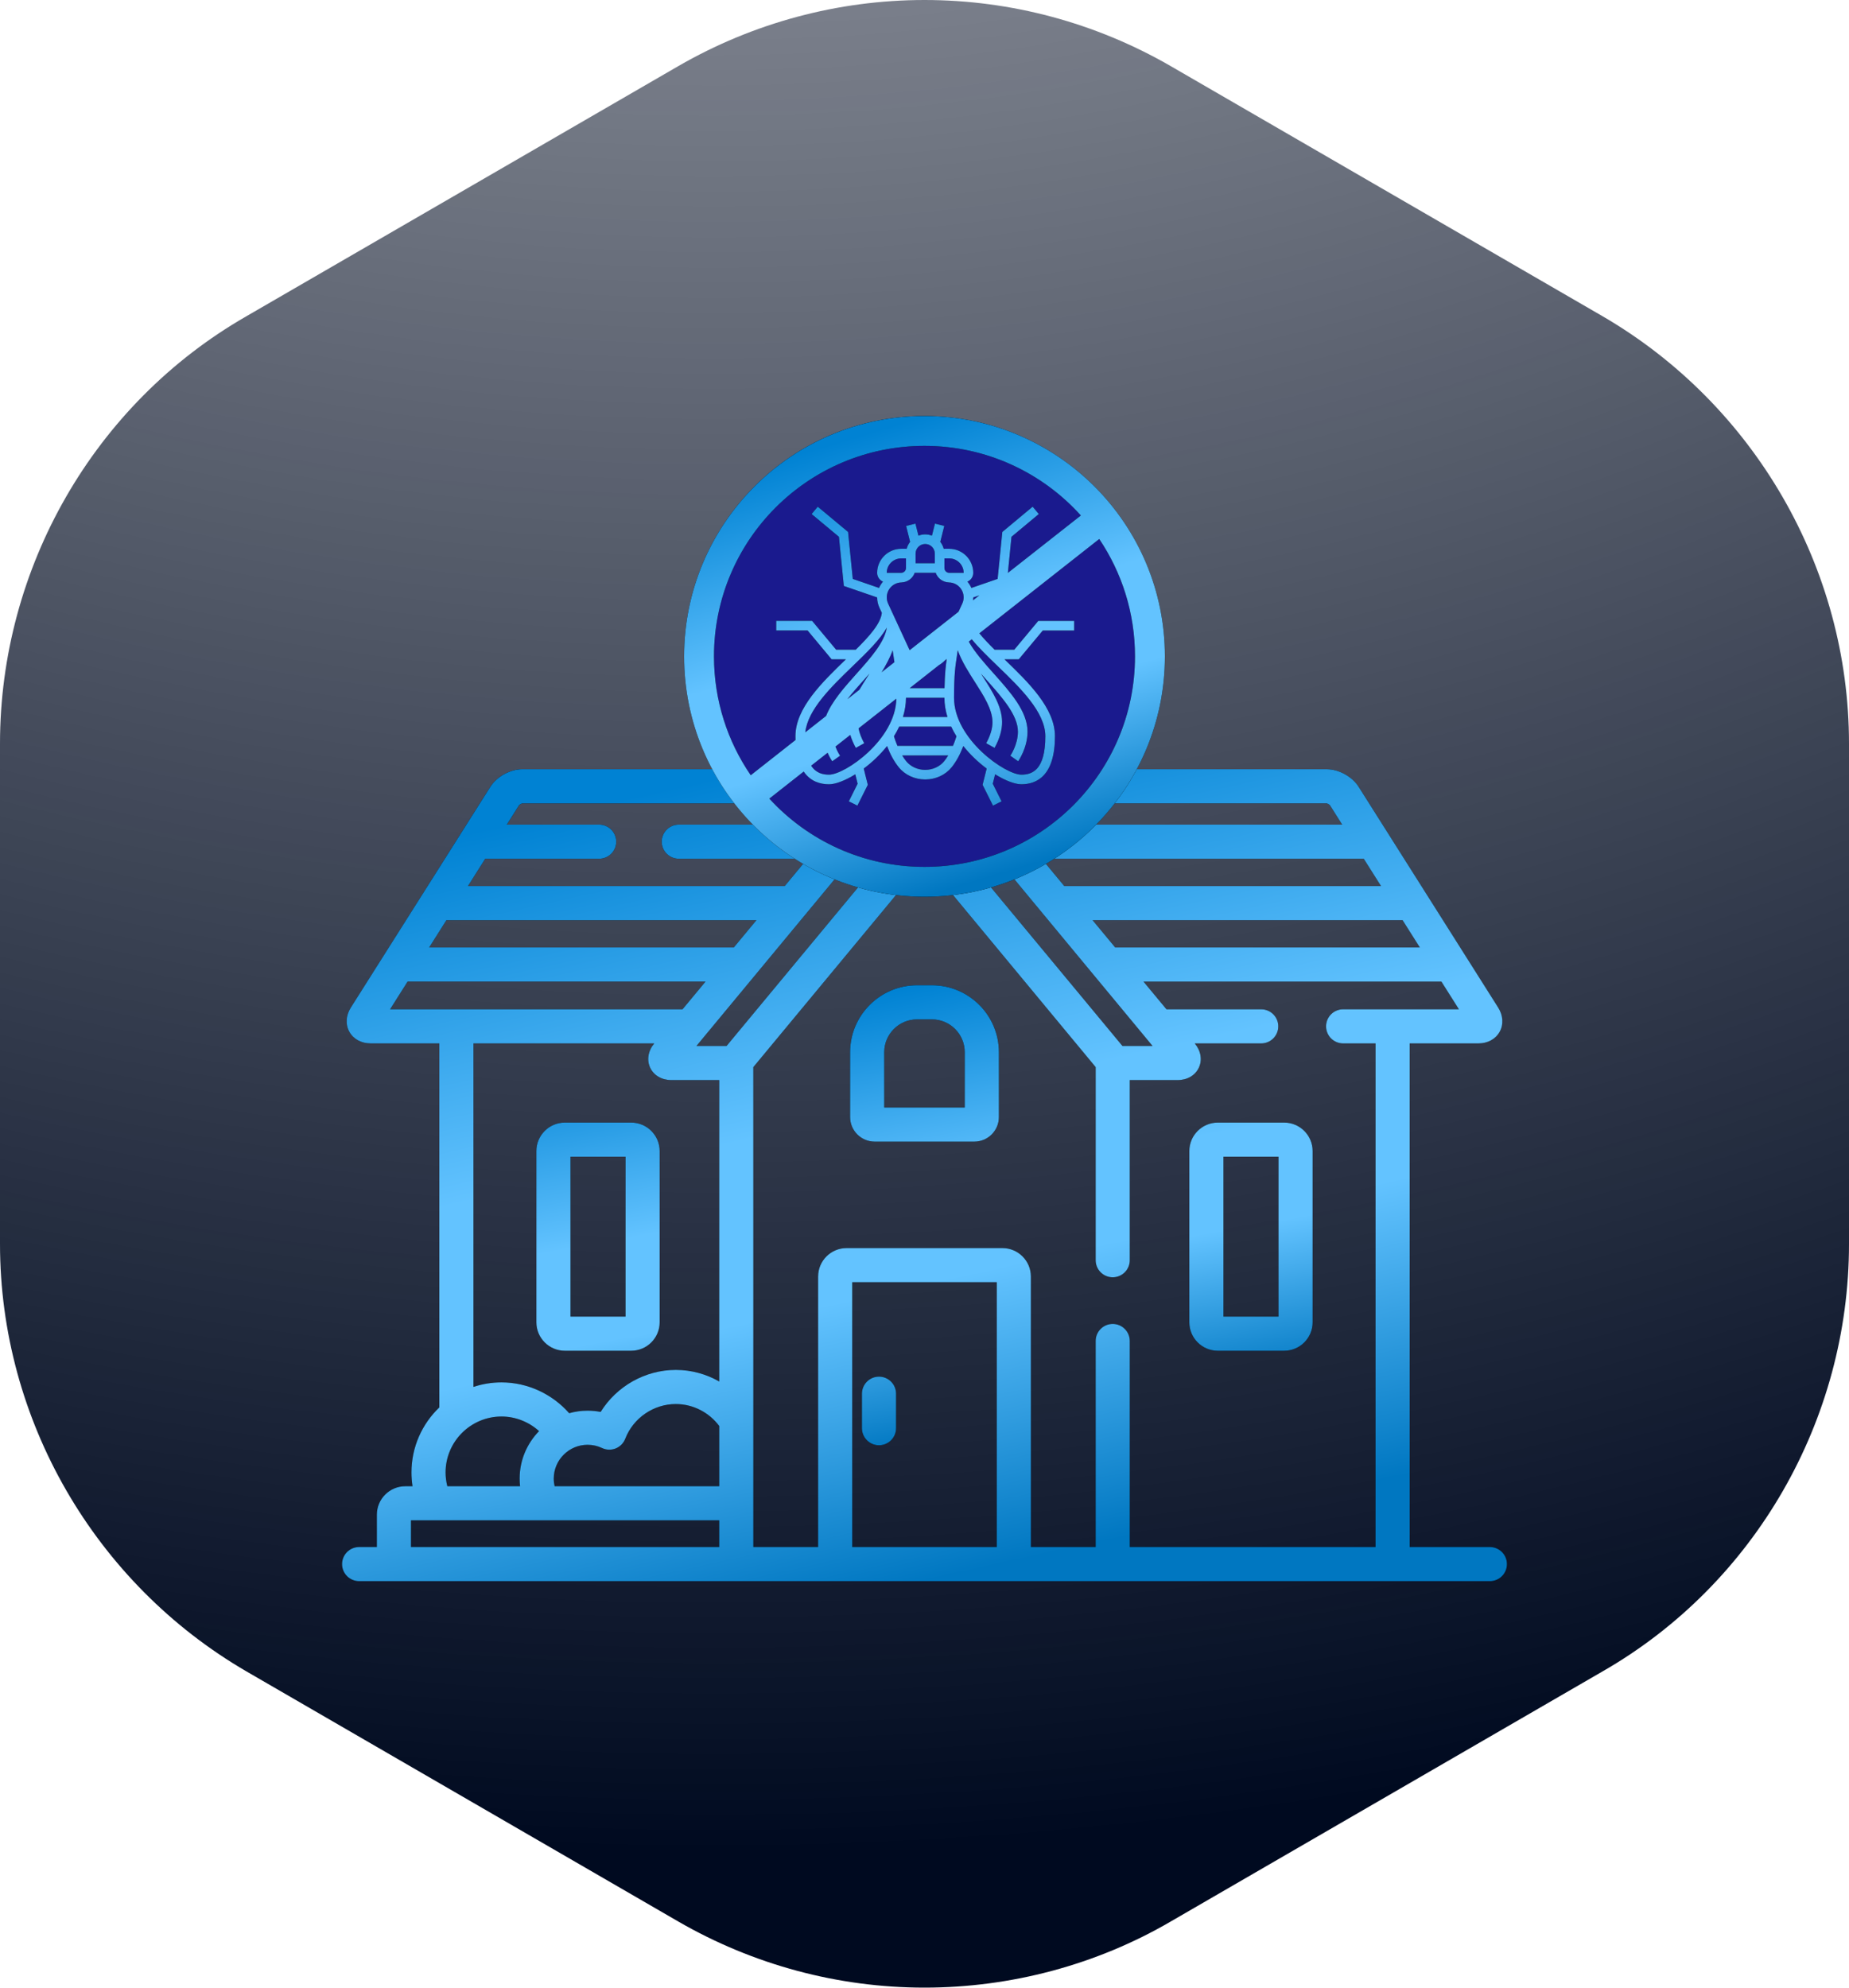
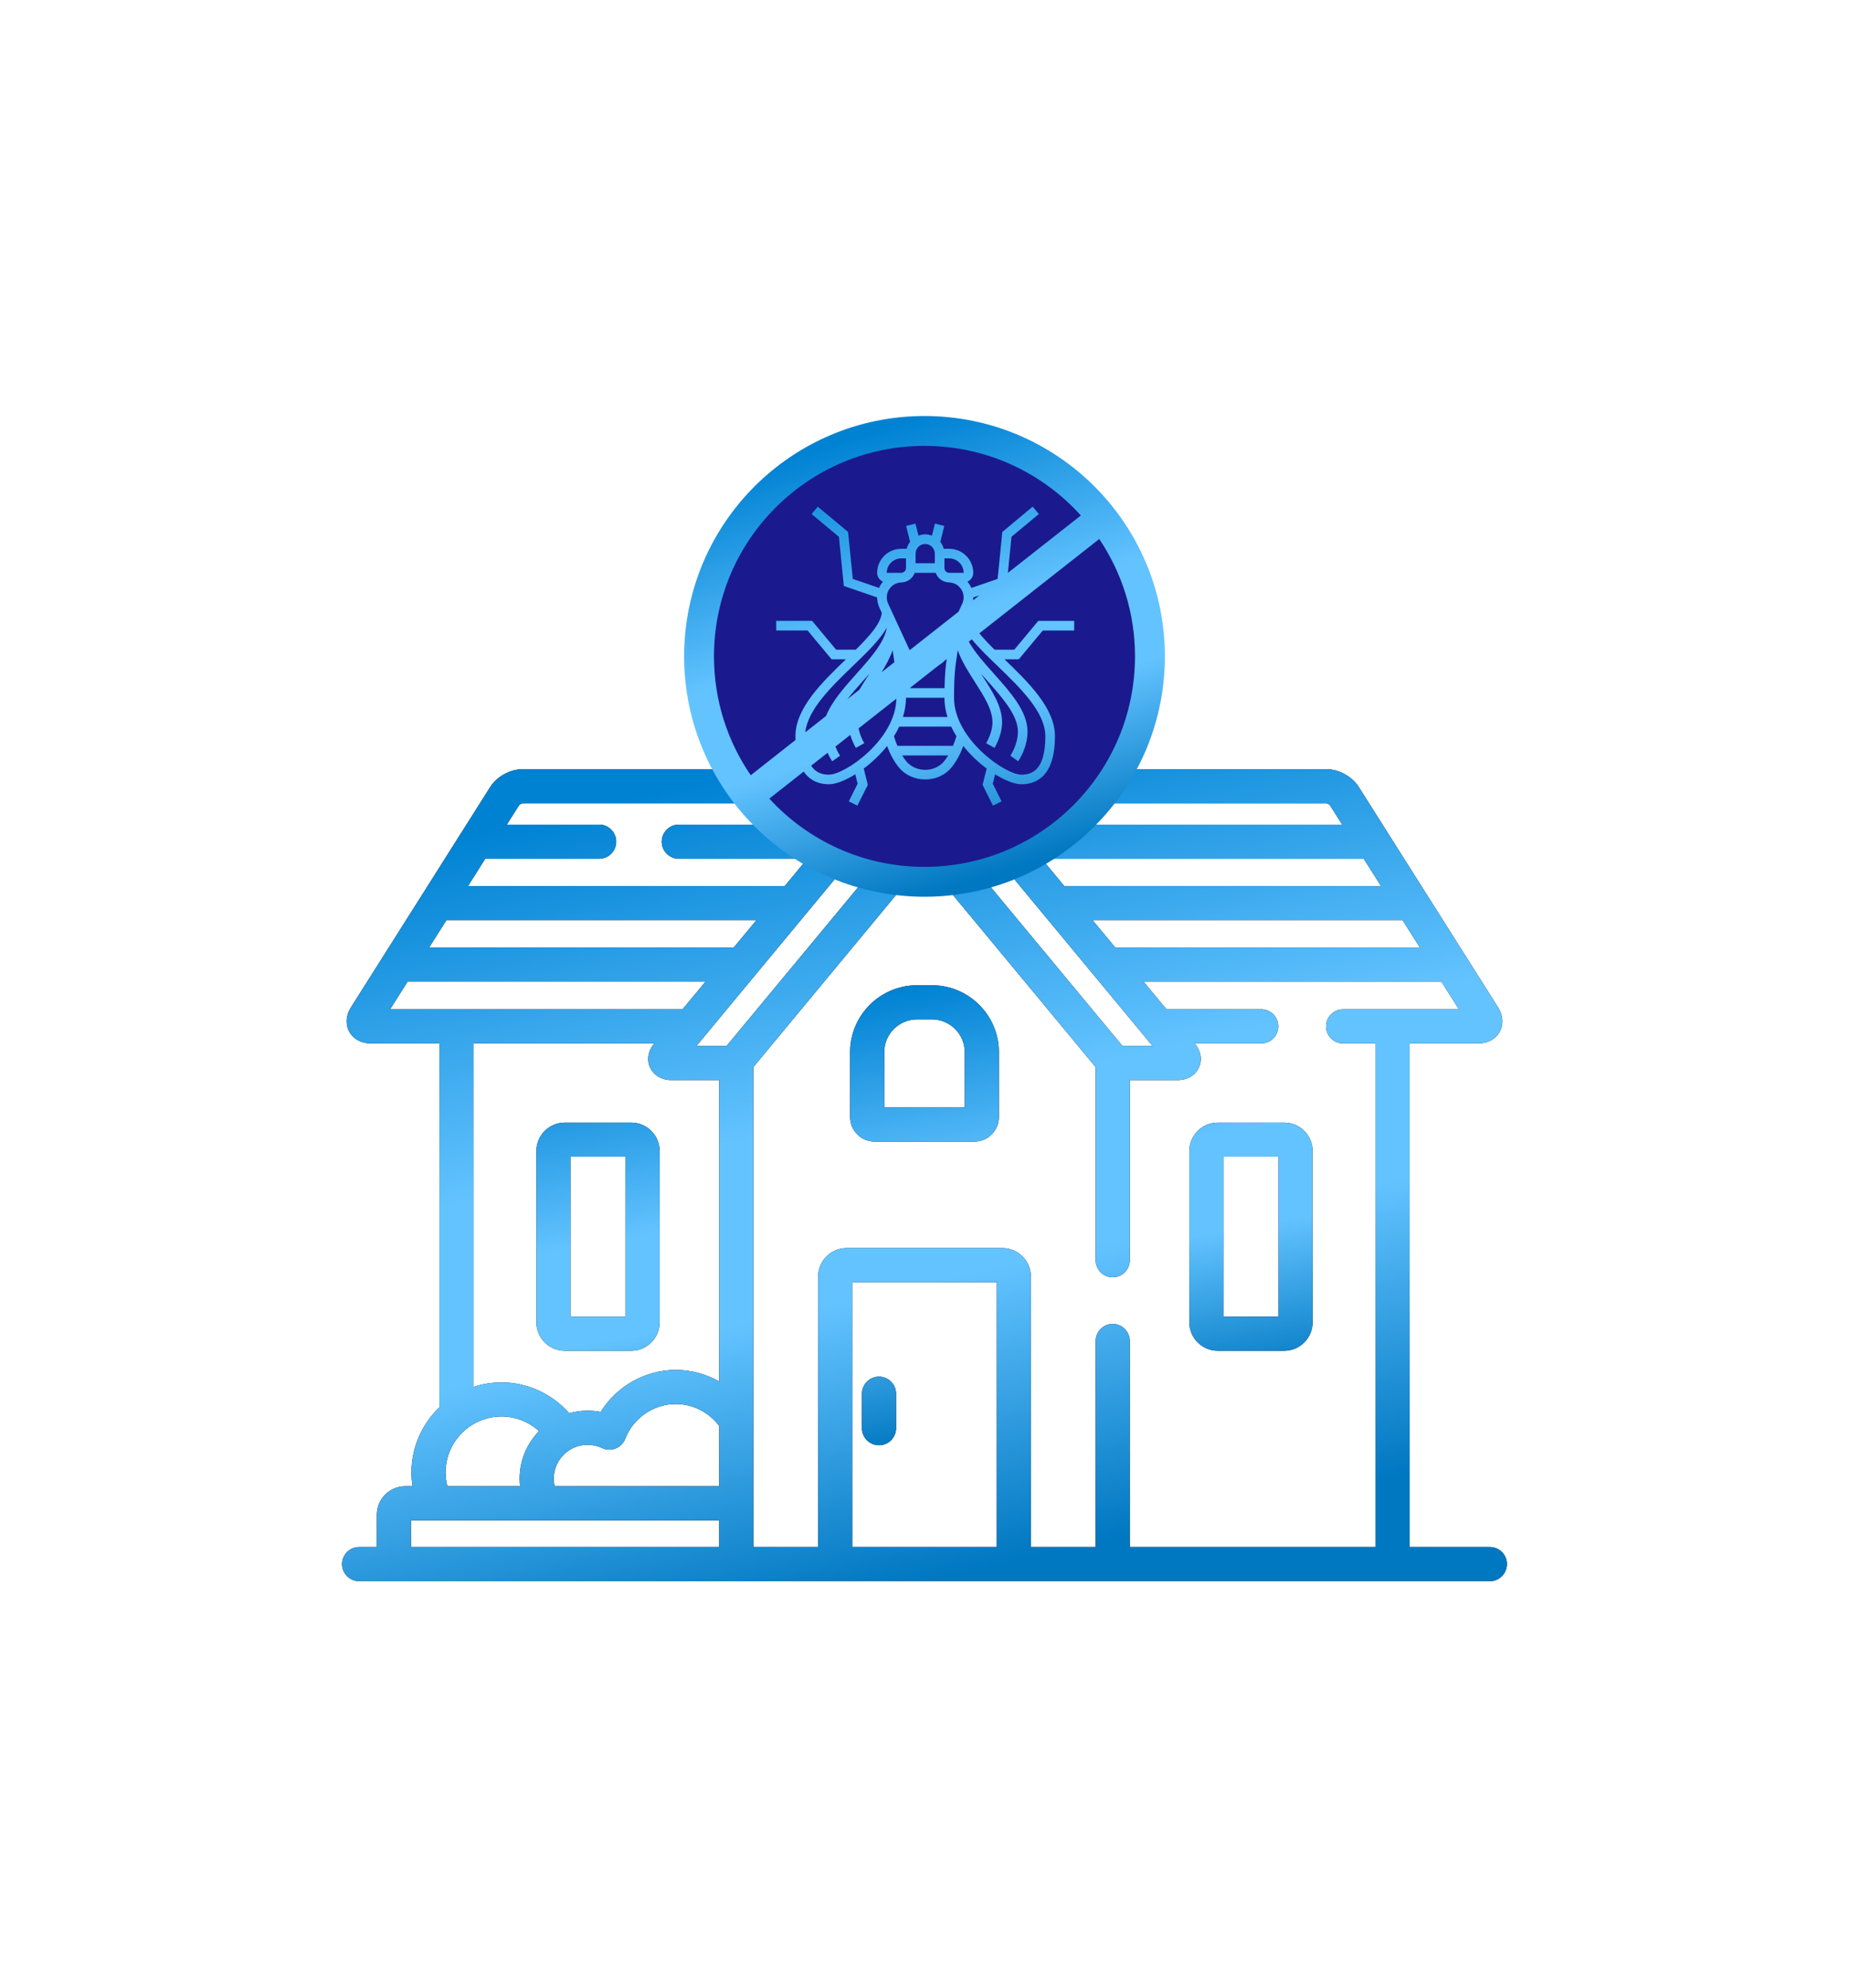
<svg xmlns="http://www.w3.org/2000/svg" width="200" height="215" viewBox="0 0 200 215" fill="none">
-   <path d="M100 215C90.656 215 81.475 212.533 73.361 207.844L26.639 180.784C10.246 171.243 0 153.56 0 134.56V80.44C0 61.44 10.164 43.674 26.639 34.216L73.361 7.156C81.475 2.467 90.656 0 100 0C109.344 0 118.525 2.467 126.639 7.156L173.361 34.216C189.754 43.757 200 61.44 200 80.44V134.56C200 153.56 189.836 171.326 173.361 180.784L126.639 207.844C118.607 212.533 109.344 215 100 215Z" fill="url(#paint0_radial_6316_1898)" />
  <g clip-path="url(#clip0_6316_1898)" filter="url(#filter0_dd_6316_1898)">
    <path d="M95.078 148.909C94.588 148.909 94.119 149.103 93.773 149.45C93.427 149.796 93.232 150.265 93.232 150.755V154.486C93.232 154.976 93.427 155.445 93.773 155.792C94.119 156.138 94.588 156.332 95.078 156.332C95.567 156.332 96.037 156.138 96.383 155.792C96.729 155.445 96.924 154.976 96.924 154.486V150.755C96.924 150.512 96.876 150.272 96.783 150.048C96.69 149.824 96.554 149.621 96.383 149.45C96.212 149.278 96.008 149.142 95.784 149.049C95.56 148.957 95.32 148.909 95.078 148.909ZM68.277 121.429H61.094C59.398 121.429 58.018 122.809 58.018 124.505V143.033C58.018 144.73 59.398 146.11 61.094 146.11H68.277C69.972 146.11 71.353 144.73 71.353 143.033V124.505C71.353 122.809 69.972 121.429 68.277 121.429V121.429ZM67.662 142.418H61.709V125.12H67.662V142.418ZM138.906 121.429H131.723C130.027 121.429 128.646 122.809 128.646 124.505V143.033C128.646 144.73 130.027 146.11 131.723 146.11H138.906C140.601 146.11 141.982 144.73 141.982 143.033V124.505C141.982 122.809 140.601 121.429 138.906 121.429V121.429ZM138.29 142.418H132.338V125.12H138.29V142.418ZM100.804 106.574H99.195C95.202 106.574 91.954 109.823 91.954 113.817V120.832C91.954 122.296 93.145 123.487 94.609 123.487H105.391C106.855 123.487 108.046 122.296 108.046 120.832V113.817C108.046 109.823 104.798 106.574 100.804 106.574ZM95.644 119.796V113.817C95.644 111.858 97.237 110.265 99.195 110.265H100.804C102.762 110.265 104.354 111.858 104.354 113.817V119.796H95.644Z" fill="black" />
    <path d="M95.078 148.909C94.588 148.909 94.119 149.103 93.773 149.45C93.427 149.796 93.232 150.265 93.232 150.755V154.486C93.232 154.976 93.427 155.445 93.773 155.792C94.119 156.138 94.588 156.332 95.078 156.332C95.567 156.332 96.037 156.138 96.383 155.792C96.729 155.445 96.924 154.976 96.924 154.486V150.755C96.924 150.512 96.876 150.272 96.783 150.048C96.69 149.824 96.554 149.621 96.383 149.45C96.212 149.278 96.008 149.142 95.784 149.049C95.56 148.957 95.32 148.909 95.078 148.909ZM68.277 121.429H61.094C59.398 121.429 58.018 122.809 58.018 124.505V143.033C58.018 144.73 59.398 146.11 61.094 146.11H68.277C69.972 146.11 71.353 144.73 71.353 143.033V124.505C71.353 122.809 69.972 121.429 68.277 121.429V121.429ZM67.662 142.418H61.709V125.12H67.662V142.418ZM138.906 121.429H131.723C130.027 121.429 128.646 122.809 128.646 124.505V143.033C128.646 144.73 130.027 146.11 131.723 146.11H138.906C140.601 146.11 141.982 144.73 141.982 143.033V124.505C141.982 122.809 140.601 121.429 138.906 121.429V121.429ZM138.29 142.418H132.338V125.12H138.29V142.418ZM100.804 106.574H99.195C95.202 106.574 91.954 109.823 91.954 113.817V120.832C91.954 122.296 93.145 123.487 94.609 123.487H105.391C106.855 123.487 108.046 122.296 108.046 120.832V113.817C108.046 109.823 104.798 106.574 100.804 106.574ZM95.644 119.796V113.817C95.644 111.858 97.237 110.265 99.195 110.265H100.804C102.762 110.265 104.354 111.858 104.354 113.817V119.796H95.644Z" fill="url(#paint1_linear_6316_1898)" />
    <path d="M161.154 167.341H152.479V112.864H159.924C160.924 112.864 161.781 112.393 162.216 111.604C162.651 110.815 162.591 109.838 162.057 108.992L146.959 85.106C146.264 84.005 144.813 83.206 143.512 83.206H104.644L102.206 80.265C101.649 79.593 100.844 79.207 100 79.207C99.155 79.207 98.351 79.592 97.794 80.265L95.356 83.206H56.488C55.186 83.206 53.736 84.005 53.04 85.106L37.943 108.992C37.408 109.839 37.349 110.814 37.784 111.604C38.219 112.393 39.076 112.864 40.076 112.864H47.522V152.237C45.665 154.013 44.506 156.509 44.506 159.275C44.506 159.782 44.547 160.278 44.622 160.765H43.839C42.143 160.765 40.763 162.145 40.763 163.841V167.341H38.846C38.356 167.341 37.887 167.536 37.541 167.882C37.194 168.228 37 168.697 37 169.187C37 169.676 37.194 170.146 37.541 170.492C37.887 170.838 38.356 171.032 38.846 171.032H161.154C161.644 171.032 162.113 170.838 162.459 170.492C162.806 170.146 163 169.676 163 169.187C163 168.697 162.806 168.228 162.459 167.882C162.113 167.536 161.644 167.341 161.154 167.341V167.341ZM153.578 102.487H120.629L118.181 99.534H151.711L153.578 102.487ZM147.511 92.889L149.378 95.843H115.12L112.672 92.889H147.511ZM143.492 86.897C143.593 86.915 143.781 87.019 143.849 87.094L145.178 89.198H109.611L107.705 86.897H143.492ZM52.488 92.889H64.809C65.298 92.889 65.768 92.695 66.114 92.349C66.46 92.003 66.654 91.533 66.654 91.044C66.654 90.554 66.46 90.085 66.114 89.739C65.768 89.392 65.298 89.198 64.809 89.198H54.821L56.151 87.094C56.219 87.019 56.407 86.915 56.507 86.897H92.295L90.388 89.198H73.422C72.932 89.198 72.463 89.392 72.117 89.739C71.771 90.085 71.576 90.554 71.576 91.044C71.576 91.533 71.771 92.003 72.117 92.349C72.463 92.695 72.932 92.889 73.422 92.889H87.328L84.879 95.843H50.622L52.488 92.889ZM48.289 99.534H81.819L79.37 102.487H46.422L48.289 99.534ZM42.196 109.173L44.089 106.178H76.311L73.827 109.173H42.196ZM77.796 149.434C76.398 148.637 74.792 148.182 73.099 148.182C69.774 148.182 66.691 149.953 64.97 152.726C64.505 152.635 64.031 152.59 63.557 152.59C62.868 152.59 62.2 152.687 61.567 152.866C59.745 150.798 57.084 149.532 54.248 149.532C53.188 149.532 52.168 149.705 51.213 150.02V112.864H70.767C70.097 113.674 69.933 114.656 70.326 115.493C70.72 116.332 71.583 116.833 72.635 116.833H77.796V149.434ZM56.254 160.765H48.387C48.262 160.278 48.198 159.778 48.197 159.275C48.197 155.938 50.912 153.223 54.248 153.223C55.771 153.223 57.213 153.813 58.308 154.802C57.009 156.13 56.206 157.945 56.206 159.944C56.206 160.222 56.223 160.496 56.254 160.765ZM77.796 167.341H44.454V164.456H77.796L77.796 167.341ZM77.797 160.765H59.993C59.932 160.502 59.897 160.227 59.897 159.944C59.897 157.924 61.539 156.281 63.557 156.281C64.103 156.281 64.629 156.399 65.12 156.631C65.35 156.74 65.599 156.8 65.853 156.808C66.106 156.816 66.359 156.772 66.595 156.678C66.831 156.583 67.044 156.441 67.223 156.261C67.401 156.08 67.54 155.865 67.632 155.628C68.498 153.382 70.697 151.874 73.1 151.874C74.996 151.874 76.717 152.804 77.797 154.248V160.765ZM75.333 113.141L100 83.388L124.667 113.141H121.412L101.421 89.029C101.247 88.82 101.03 88.652 100.785 88.537C100.539 88.421 100.271 88.362 100 88.361C99.729 88.361 99.461 88.421 99.215 88.537C98.969 88.652 98.752 88.82 98.579 89.029L78.588 113.141H75.333ZM107.815 167.341H92.185V138.695H107.815V167.341ZM148.787 167.341H122.204V145.053C122.204 144.035 121.377 143.208 120.358 143.208C119.34 143.208 118.513 144.035 118.513 145.053V167.341H111.507V138.08C111.507 136.384 110.127 135.004 108.431 135.004H91.569C89.873 135.004 88.493 136.384 88.493 138.08V167.341H81.487V115.428L100 93.099L118.513 115.428V136.317C118.513 136.807 118.707 137.276 119.053 137.622C119.4 137.969 119.869 138.163 120.359 138.163C120.848 138.163 121.318 137.969 121.664 137.622C122.01 137.276 122.204 136.807 122.204 136.317V116.833H127.364C128.416 116.833 129.279 116.332 129.673 115.494C130.068 114.656 129.902 113.674 129.233 112.865H136.422C136.911 112.865 137.381 112.67 137.727 112.324C138.073 111.978 138.268 111.508 138.268 111.019C138.268 110.529 138.073 110.06 137.727 109.714C137.381 109.368 136.911 109.173 136.422 109.173H126.173L123.689 106.179H155.911L157.804 109.173H145.281C144.792 109.173 144.322 109.368 143.976 109.714C143.63 110.06 143.436 110.529 143.436 111.019C143.436 111.508 143.63 111.978 143.976 112.324C144.322 112.67 144.792 112.865 145.281 112.865H148.787V167.341Z" fill="black" />
    <path d="M161.154 167.341H152.479V112.864H159.924C160.924 112.864 161.781 112.393 162.216 111.604C162.651 110.815 162.591 109.838 162.057 108.992L146.959 85.106C146.264 84.005 144.813 83.206 143.512 83.206H104.644L102.206 80.265C101.649 79.593 100.844 79.207 100 79.207C99.155 79.207 98.351 79.592 97.794 80.265L95.356 83.206H56.488C55.186 83.206 53.736 84.005 53.04 85.106L37.943 108.992C37.408 109.839 37.349 110.814 37.784 111.604C38.219 112.393 39.076 112.864 40.076 112.864H47.522V152.237C45.665 154.013 44.506 156.509 44.506 159.275C44.506 159.782 44.547 160.278 44.622 160.765H43.839C42.143 160.765 40.763 162.145 40.763 163.841V167.341H38.846C38.356 167.341 37.887 167.536 37.541 167.882C37.194 168.228 37 168.697 37 169.187C37 169.676 37.194 170.146 37.541 170.492C37.887 170.838 38.356 171.032 38.846 171.032H161.154C161.644 171.032 162.113 170.838 162.459 170.492C162.806 170.146 163 169.676 163 169.187C163 168.697 162.806 168.228 162.459 167.882C162.113 167.536 161.644 167.341 161.154 167.341V167.341ZM153.578 102.487H120.629L118.181 99.534H151.711L153.578 102.487ZM147.511 92.889L149.378 95.843H115.12L112.672 92.889H147.511ZM143.492 86.897C143.593 86.915 143.781 87.019 143.849 87.094L145.178 89.198H109.611L107.705 86.897H143.492ZM52.488 92.889H64.809C65.298 92.889 65.768 92.695 66.114 92.349C66.46 92.003 66.654 91.533 66.654 91.044C66.654 90.554 66.46 90.085 66.114 89.739C65.768 89.392 65.298 89.198 64.809 89.198H54.821L56.151 87.094C56.219 87.019 56.407 86.915 56.507 86.897H92.295L90.388 89.198H73.422C72.932 89.198 72.463 89.392 72.117 89.739C71.771 90.085 71.576 90.554 71.576 91.044C71.576 91.533 71.771 92.003 72.117 92.349C72.463 92.695 72.932 92.889 73.422 92.889H87.328L84.879 95.843H50.622L52.488 92.889ZM48.289 99.534H81.819L79.37 102.487H46.422L48.289 99.534ZM42.196 109.173L44.089 106.178H76.311L73.827 109.173H42.196ZM77.796 149.434C76.398 148.637 74.792 148.182 73.099 148.182C69.774 148.182 66.691 149.953 64.97 152.726C64.505 152.635 64.031 152.59 63.557 152.59C62.868 152.59 62.2 152.687 61.567 152.866C59.745 150.798 57.084 149.532 54.248 149.532C53.188 149.532 52.168 149.705 51.213 150.02V112.864H70.767C70.097 113.674 69.933 114.656 70.326 115.493C70.72 116.332 71.583 116.833 72.635 116.833H77.796V149.434ZM56.254 160.765H48.387C48.262 160.278 48.198 159.778 48.197 159.275C48.197 155.938 50.912 153.223 54.248 153.223C55.771 153.223 57.213 153.813 58.308 154.802C57.009 156.13 56.206 157.945 56.206 159.944C56.206 160.222 56.223 160.496 56.254 160.765ZM77.796 167.341H44.454V164.456H77.796L77.796 167.341ZM77.797 160.765H59.993C59.932 160.502 59.897 160.227 59.897 159.944C59.897 157.924 61.539 156.281 63.557 156.281C64.103 156.281 64.629 156.399 65.12 156.631C65.35 156.74 65.599 156.8 65.853 156.808C66.106 156.816 66.359 156.772 66.595 156.678C66.831 156.583 67.044 156.441 67.223 156.261C67.401 156.08 67.54 155.865 67.632 155.628C68.498 153.382 70.697 151.874 73.1 151.874C74.996 151.874 76.717 152.804 77.797 154.248V160.765ZM75.333 113.141L100 83.388L124.667 113.141H121.412L101.421 89.029C101.247 88.82 101.03 88.652 100.785 88.537C100.539 88.421 100.271 88.362 100 88.361C99.729 88.361 99.461 88.421 99.215 88.537C98.969 88.652 98.752 88.82 98.579 89.029L78.588 113.141H75.333ZM107.815 167.341H92.185V138.695H107.815V167.341ZM148.787 167.341H122.204V145.053C122.204 144.035 121.377 143.208 120.358 143.208C119.34 143.208 118.513 144.035 118.513 145.053V167.341H111.507V138.08C111.507 136.384 110.127 135.004 108.431 135.004H91.569C89.873 135.004 88.493 136.384 88.493 138.08V167.341H81.487V115.428L100 93.099L118.513 115.428V136.317C118.513 136.807 118.707 137.276 119.053 137.622C119.4 137.969 119.869 138.163 120.359 138.163C120.848 138.163 121.318 137.969 121.664 137.622C122.01 137.276 122.204 136.807 122.204 136.317V116.833H127.364C128.416 116.833 129.279 116.332 129.673 115.494C130.068 114.656 129.902 113.674 129.233 112.865H136.422C136.911 112.865 137.381 112.67 137.727 112.324C138.073 111.978 138.268 111.508 138.268 111.019C138.268 110.529 138.073 110.06 137.727 109.714C137.381 109.368 136.911 109.173 136.422 109.173H126.173L123.689 106.179H155.911L157.804 109.173H145.281C144.792 109.173 144.322 109.368 143.976 109.714C143.63 110.06 143.436 110.529 143.436 111.019C143.436 111.508 143.63 111.978 143.976 112.324C144.322 112.67 144.792 112.865 145.281 112.865H148.787V167.341Z" fill="url(#paint2_linear_6316_1898)" />
    <circle cx="99.999" cy="70.998" r="24.162" fill="#1A1A8E" />
-     <path d="M100 45C114.359 45 126 56.641 126 71C126 85.359 114.359 97 100 97C85.641 97 74 85.359 74 71C74 56.641 85.641 45 100 45ZM105.934 68.507C106.398 69.074 106.967 69.669 107.584 70.279H109.709L112.308 67.16H116.19V68.2H112.796L110.196 71.318H108.653C111.212 73.787 114.111 76.585 114.111 79.636C114.111 83.932 112.132 84.835 110.473 84.835C109.782 84.835 108.746 84.442 107.639 83.757L107.385 84.774L108.339 86.682L107.408 87.147L106.283 84.895L106.724 83.133C105.781 82.433 104.933 81.615 104.199 80.698C103.859 81.597 103.443 82.362 102.954 82.974C102.273 83.826 101.224 84.314 100.079 84.314C98.928 84.314 97.88 83.826 97.198 82.974C96.709 82.361 96.291 81.599 95.951 80.7C95.218 81.616 94.369 82.433 93.428 83.133L93.868 84.895L92.743 87.147L91.814 86.682L92.767 84.774L92.513 83.757C91.405 84.442 90.369 84.835 89.679 84.835C88.723 84.835 87.662 84.534 86.934 83.459L83.215 86.387C87.377 90.925 93.356 93.77 99.999 93.77C112.574 93.77 122.768 83.576 122.769 71.001C122.769 66.299 121.343 61.931 118.901 58.303L105.934 68.507ZM99.999 48.23C87.423 48.23 77.228 58.425 77.228 71.001C77.229 75.772 78.697 80.199 81.205 83.857L86.046 80.047C86.042 79.914 86.04 79.776 86.04 79.636C86.04 76.585 88.941 73.787 91.499 71.318H89.955L87.356 68.199H83.961V67.159H87.843L90.442 70.278H92.566C94.052 68.808 95.269 67.435 95.383 66.291L95.121 65.723C94.963 65.378 94.88 65.004 94.878 64.625L91.274 63.384L90.743 58.066L87.786 55.603L88.453 54.805L91.734 57.54L92.243 62.619L95.082 63.597C95.189 63.35 95.332 63.12 95.508 62.917C95.138 62.757 94.878 62.39 94.878 61.962C94.878 60.529 96.043 59.362 97.477 59.362H97.996C98.02 59.362 98.044 59.369 98.068 59.37C98.139 59.094 98.266 58.836 98.442 58.611L98.012 56.89L99.02 56.637L99.347 57.941C99.574 57.856 99.819 57.803 100.076 57.803C100.333 57.803 100.578 57.856 100.805 57.941L101.131 56.637L102.14 56.89L101.709 58.611C101.885 58.836 102.012 59.094 102.083 59.37C102.107 59.369 102.131 59.362 102.155 59.362H102.675C104.108 59.362 105.274 60.529 105.274 61.962C105.274 62.165 105.214 62.364 105.102 62.534C104.99 62.704 104.83 62.837 104.644 62.918C104.819 63.121 104.964 63.351 105.07 63.598L107.909 62.619L108.417 57.541L111.699 54.806L112.364 55.603L109.408 58.066L109.018 61.97L116.913 55.758C112.746 51.136 106.712 48.231 99.999 48.23ZM92.867 78.789C92.966 79.294 93.172 79.839 93.481 80.394L92.572 80.899C92.31 80.426 92.109 79.953 91.973 79.494L90.368 80.757C90.596 81.353 90.863 81.74 90.868 81.747L90.019 82.347C89.999 82.318 89.76 81.974 89.519 81.426L87.742 82.822C88.275 83.652 89.037 83.795 89.679 83.795C91.396 83.795 96.877 80.013 96.955 75.573L92.867 78.789ZM104.791 69.406C105.42 70.541 106.467 71.712 107.492 72.859C109.287 74.868 111.144 76.946 111.144 79.141C111.143 80.9 110.174 82.288 110.133 82.347L109.284 81.746C109.291 81.736 110.103 80.561 110.104 79.141C110.104 77.343 108.381 75.416 106.716 73.553C106.513 73.326 106.31 73.098 106.108 72.869L106.338 73.23C107.38 74.859 108.364 76.398 108.393 78.067C108.408 78.936 108.127 79.915 107.58 80.899L106.671 80.394C107.129 79.569 107.365 78.771 107.354 78.086C107.33 76.71 106.423 75.292 105.462 73.79C104.753 72.682 104.031 71.548 103.598 70.345L103.594 70.349C103.561 70.606 103.525 70.843 103.487 71.083C103.351 71.955 103.195 72.943 103.195 75.478C103.195 79.959 108.743 83.795 110.473 83.795C111.588 83.795 113.071 83.363 113.071 79.636C113.071 77.026 110.34 74.391 107.93 72.065C106.866 71.038 105.87 70.078 105.114 69.152L104.791 69.406ZM97.587 81.716C97.721 81.935 97.862 82.14 98.01 82.325C98.486 82.92 99.257 83.275 100.072 83.275C100.894 83.275 101.665 82.919 102.141 82.324C102.289 82.139 102.43 81.935 102.563 81.716H97.587ZM97.265 78.597C97.097 78.956 96.905 79.306 96.694 79.644C96.802 79.994 96.927 80.339 97.069 80.676H103.081C103.217 80.354 103.343 80.011 103.456 79.643C103.246 79.305 103.054 78.956 102.887 78.597H97.265ZM95.919 67.884C95.191 69.2 93.78 70.562 92.222 72.065C89.941 74.265 87.375 76.743 87.105 79.214L89.356 77.442C89.977 75.864 91.335 74.343 92.66 72.859C94.153 71.189 95.69 69.467 95.919 67.884ZM97.996 75.478C97.996 76.191 97.875 76.886 97.666 77.557H102.485C102.276 76.886 102.155 76.191 102.155 75.478H97.996ZM93.436 73.553C92.821 74.24 92.199 74.936 91.658 75.631L92.959 74.607C93.226 74.152 93.516 73.694 93.814 73.23L94.043 72.869C93.841 73.098 93.638 73.326 93.436 73.553ZM102.203 71.442C102.01 71.644 101.79 71.816 101.551 71.956L98.398 74.438H102.166C102.197 72.85 102.3 71.984 102.405 71.283L102.203 71.442ZM96.556 70.339C96.261 71.159 95.832 71.946 95.364 72.715L96.745 71.628C96.718 71.434 96.692 71.256 96.665 71.083C96.627 70.841 96.589 70.6 96.556 70.339ZM101.205 61.962H98.947V61.941C98.846 62.24 98.656 62.501 98.402 62.69C98.149 62.878 97.844 62.985 97.528 62.996V63.001C97.258 63.002 96.993 63.07 96.756 63.2C96.519 63.33 96.319 63.518 96.173 63.745C96.027 63.973 95.941 64.233 95.922 64.503C95.903 64.772 95.953 65.043 96.065 65.288L98.335 70.205C98.354 70.247 98.374 70.288 98.397 70.328L103.679 66.172L104.087 65.288C104.2 65.043 104.249 64.772 104.23 64.503C104.212 64.233 104.126 63.973 103.98 63.745C103.835 63.518 103.634 63.33 103.397 63.2C103.161 63.07 102.894 63.002 102.624 63.001V62.996C102.308 62.985 102.003 62.879 101.75 62.69C101.497 62.502 101.306 62.24 101.205 61.941V61.962ZM105.273 64.626C105.273 64.729 105.264 64.832 105.252 64.934L105.932 64.398L105.273 64.626ZM97.477 60.402C96.617 60.402 95.917 61.102 95.917 61.962H97.477C97.763 61.962 97.996 61.729 97.996 61.442V60.402H97.477ZM102.155 60.402V61.442C102.156 61.728 102.388 61.962 102.675 61.962H104.235C104.235 61.102 103.535 60.402 102.675 60.402H102.155ZM100.076 58.843C99.503 58.843 99.036 59.309 99.036 59.883V60.922H101.115V59.883C101.115 59.31 100.649 58.843 100.076 58.843Z" fill="black" />
    <path d="M100 45C114.359 45 126 56.641 126 71C126 85.359 114.359 97 100 97C85.641 97 74 85.359 74 71C74 56.641 85.641 45 100 45ZM105.934 68.507C106.398 69.074 106.967 69.669 107.584 70.279H109.709L112.308 67.16H116.19V68.2H112.796L110.196 71.318H108.653C111.212 73.787 114.111 76.585 114.111 79.636C114.111 83.932 112.132 84.835 110.473 84.835C109.782 84.835 108.746 84.442 107.639 83.757L107.385 84.774L108.339 86.682L107.408 87.147L106.283 84.895L106.724 83.133C105.781 82.433 104.933 81.615 104.199 80.698C103.859 81.597 103.443 82.362 102.954 82.974C102.273 83.826 101.224 84.314 100.079 84.314C98.928 84.314 97.88 83.826 97.198 82.974C96.709 82.361 96.291 81.599 95.951 80.7C95.218 81.616 94.369 82.433 93.428 83.133L93.868 84.895L92.743 87.147L91.814 86.682L92.767 84.774L92.513 83.757C91.405 84.442 90.369 84.835 89.679 84.835C88.723 84.835 87.662 84.534 86.934 83.459L83.215 86.387C87.377 90.925 93.356 93.77 99.999 93.77C112.574 93.77 122.768 83.576 122.769 71.001C122.769 66.299 121.343 61.931 118.901 58.303L105.934 68.507ZM99.999 48.23C87.423 48.23 77.228 58.425 77.228 71.001C77.229 75.772 78.697 80.199 81.205 83.857L86.046 80.047C86.042 79.914 86.04 79.776 86.04 79.636C86.04 76.585 88.941 73.787 91.499 71.318H89.955L87.356 68.199H83.961V67.159H87.843L90.442 70.278H92.566C94.052 68.808 95.269 67.435 95.383 66.291L95.121 65.723C94.963 65.378 94.88 65.004 94.878 64.625L91.274 63.384L90.743 58.066L87.786 55.603L88.453 54.805L91.734 57.54L92.243 62.619L95.082 63.597C95.189 63.35 95.332 63.12 95.508 62.917C95.138 62.757 94.878 62.39 94.878 61.962C94.878 60.529 96.043 59.362 97.477 59.362H97.996C98.02 59.362 98.044 59.369 98.068 59.37C98.139 59.094 98.266 58.836 98.442 58.611L98.012 56.89L99.02 56.637L99.347 57.941C99.574 57.856 99.819 57.803 100.076 57.803C100.333 57.803 100.578 57.856 100.805 57.941L101.131 56.637L102.14 56.89L101.709 58.611C101.885 58.836 102.012 59.094 102.083 59.37C102.107 59.369 102.131 59.362 102.155 59.362H102.675C104.108 59.362 105.274 60.529 105.274 61.962C105.274 62.165 105.214 62.364 105.102 62.534C104.99 62.704 104.83 62.837 104.644 62.918C104.819 63.121 104.964 63.351 105.07 63.598L107.909 62.619L108.417 57.541L111.699 54.806L112.364 55.603L109.408 58.066L109.018 61.97L116.913 55.758C112.746 51.136 106.712 48.231 99.999 48.23ZM92.867 78.789C92.966 79.294 93.172 79.839 93.481 80.394L92.572 80.899C92.31 80.426 92.109 79.953 91.973 79.494L90.368 80.757C90.596 81.353 90.863 81.74 90.868 81.747L90.019 82.347C89.999 82.318 89.76 81.974 89.519 81.426L87.742 82.822C88.275 83.652 89.037 83.795 89.679 83.795C91.396 83.795 96.877 80.013 96.955 75.573L92.867 78.789ZM104.791 69.406C105.42 70.541 106.467 71.712 107.492 72.859C109.287 74.868 111.144 76.946 111.144 79.141C111.143 80.9 110.174 82.288 110.133 82.347L109.284 81.746C109.291 81.736 110.103 80.561 110.104 79.141C110.104 77.343 108.381 75.416 106.716 73.553C106.513 73.326 106.31 73.098 106.108 72.869L106.338 73.23C107.38 74.859 108.364 76.398 108.393 78.067C108.408 78.936 108.127 79.915 107.58 80.899L106.671 80.394C107.129 79.569 107.365 78.771 107.354 78.086C107.33 76.71 106.423 75.292 105.462 73.79C104.753 72.682 104.031 71.548 103.598 70.345L103.594 70.349C103.561 70.606 103.525 70.843 103.487 71.083C103.351 71.955 103.195 72.943 103.195 75.478C103.195 79.959 108.743 83.795 110.473 83.795C111.588 83.795 113.071 83.363 113.071 79.636C113.071 77.026 110.34 74.391 107.93 72.065C106.866 71.038 105.87 70.078 105.114 69.152L104.791 69.406ZM97.587 81.716C97.721 81.935 97.862 82.14 98.01 82.325C98.486 82.92 99.257 83.275 100.072 83.275C100.894 83.275 101.665 82.919 102.141 82.324C102.289 82.139 102.43 81.935 102.563 81.716H97.587ZM97.265 78.597C97.097 78.956 96.905 79.306 96.694 79.644C96.802 79.994 96.927 80.339 97.069 80.676H103.081C103.217 80.354 103.343 80.011 103.456 79.643C103.246 79.305 103.054 78.956 102.887 78.597H97.265ZM95.919 67.884C95.191 69.2 93.78 70.562 92.222 72.065C89.941 74.265 87.375 76.743 87.105 79.214L89.356 77.442C89.977 75.864 91.335 74.343 92.66 72.859C94.153 71.189 95.69 69.467 95.919 67.884ZM97.996 75.478C97.996 76.191 97.875 76.886 97.666 77.557H102.485C102.276 76.886 102.155 76.191 102.155 75.478H97.996ZM93.436 73.553C92.821 74.24 92.199 74.936 91.658 75.631L92.959 74.607C93.226 74.152 93.516 73.694 93.814 73.23L94.043 72.869C93.841 73.098 93.638 73.326 93.436 73.553ZM102.203 71.442C102.01 71.644 101.79 71.816 101.551 71.956L98.398 74.438H102.166C102.197 72.85 102.3 71.984 102.405 71.283L102.203 71.442ZM96.556 70.339C96.261 71.159 95.832 71.946 95.364 72.715L96.745 71.628C96.718 71.434 96.692 71.256 96.665 71.083C96.627 70.841 96.589 70.6 96.556 70.339ZM101.205 61.962H98.947V61.941C98.846 62.24 98.656 62.501 98.402 62.69C98.149 62.878 97.844 62.985 97.528 62.996V63.001C97.258 63.002 96.993 63.07 96.756 63.2C96.519 63.33 96.319 63.518 96.173 63.745C96.027 63.973 95.941 64.233 95.922 64.503C95.903 64.772 95.953 65.043 96.065 65.288L98.335 70.205C98.354 70.247 98.374 70.288 98.397 70.328L103.679 66.172L104.087 65.288C104.2 65.043 104.249 64.772 104.23 64.503C104.212 64.233 104.126 63.973 103.98 63.745C103.835 63.518 103.634 63.33 103.397 63.2C103.161 63.07 102.894 63.002 102.624 63.001V62.996C102.308 62.985 102.003 62.879 101.75 62.69C101.497 62.502 101.306 62.24 101.205 61.941V61.962ZM105.273 64.626C105.273 64.729 105.264 64.832 105.252 64.934L105.932 64.398L105.273 64.626ZM97.477 60.402C96.617 60.402 95.917 61.102 95.917 61.962H97.477C97.763 61.962 97.996 61.729 97.996 61.442V60.402H97.477ZM102.155 60.402V61.442C102.156 61.728 102.388 61.962 102.675 61.962H104.235C104.235 61.102 103.535 60.402 102.675 60.402H102.155ZM100.076 58.843C99.503 58.843 99.036 59.309 99.036 59.883V60.922H101.115V59.883C101.115 59.31 100.649 58.843 100.076 58.843Z" fill="url(#paint3_linear_6316_1898)" />
  </g>
  <defs>
    <filter id="filter0_dd_6316_1898" x="8.92" y="16.92" width="182.16" height="182.16" filterUnits="userSpaceOnUse" color-interpolation-filters="sRGB">
      <feFlood flood-opacity="0" result="BackgroundImageFix" />
      <feColorMatrix in="SourceAlpha" type="matrix" values="0 0 0 0 0 0 0 0 0 0 0 0 0 0 0 0 0 0 127 0" result="hardAlpha" />
      <feOffset />
      <feGaussianBlur stdDeviation="7.02" />
      <feColorMatrix type="matrix" values="0 0 0 0 0.122 0 0 0 0 0.11 0 0 0 0 0.608 0 0 0 1 0" />
      <feBlend mode="normal" in2="BackgroundImageFix" result="effect1_dropShadow_6316_1898" />
      <feColorMatrix in="SourceAlpha" type="matrix" values="0 0 0 0 0 0 0 0 0 0 0 0 0 0 0 0 0 0 127 0" result="hardAlpha" />
      <feOffset />
      <feGaussianBlur stdDeviation="14.04" />
      <feColorMatrix type="matrix" values="0 0 0 0 0.122 0 0 0 0 0.11 0 0 0 0 0.608 0 0 0 1 0" />
      <feBlend mode="normal" in2="effect1_dropShadow_6316_1898" result="effect2_dropShadow_6316_1898" />
      <feBlend mode="normal" in="SourceGraphic" in2="effect2_dropShadow_6316_1898" result="shape" />
    </filter>
    <radialGradient id="paint0_radial_6316_1898" cx="0" cy="0" r="1" gradientUnits="userSpaceOnUse" gradientTransform="translate(71.475 -218.043) rotate(27.551) scale(418.45 419.275)">
      <stop stop-color="#000A20" stop-opacity="0" />
      <stop offset="1" stop-color="#000A20" />
    </radialGradient>
    <linearGradient id="paint1_linear_6316_1898" x1="100" y1="106.574" x2="108.645" y2="154.782" gradientUnits="userSpaceOnUse">
      <stop stop-color="#0082D3" />
      <stop offset="0.435" stop-color="#63C3FF" />
      <stop offset="0.649" stop-color="#63C3FF" />
      <stop offset="1" stop-color="#0077C1" />
    </linearGradient>
    <linearGradient id="paint2_linear_6316_1898" x1="100" y1="79.207" x2="119.313" y2="166.773" gradientUnits="userSpaceOnUse">
      <stop stop-color="#0082D3" />
      <stop offset="0.435" stop-color="#63C3FF" />
      <stop offset="0.649" stop-color="#63C3FF" />
      <stop offset="1" stop-color="#0077C1" />
    </linearGradient>
    <linearGradient id="paint3_linear_6316_1898" x1="100" y1="45" x2="114.416" y2="92.637" gradientUnits="userSpaceOnUse">
      <stop stop-color="#0082D3" />
      <stop offset="0.435" stop-color="#63C3FF" />
      <stop offset="0.649" stop-color="#63C3FF" />
      <stop offset="1" stop-color="#0077C1" />
    </linearGradient>
    <clipPath id="clip0_6316_1898">
      <rect width="126" height="126" fill="white" transform="translate(37 45)" />
    </clipPath>
  </defs>
</svg>